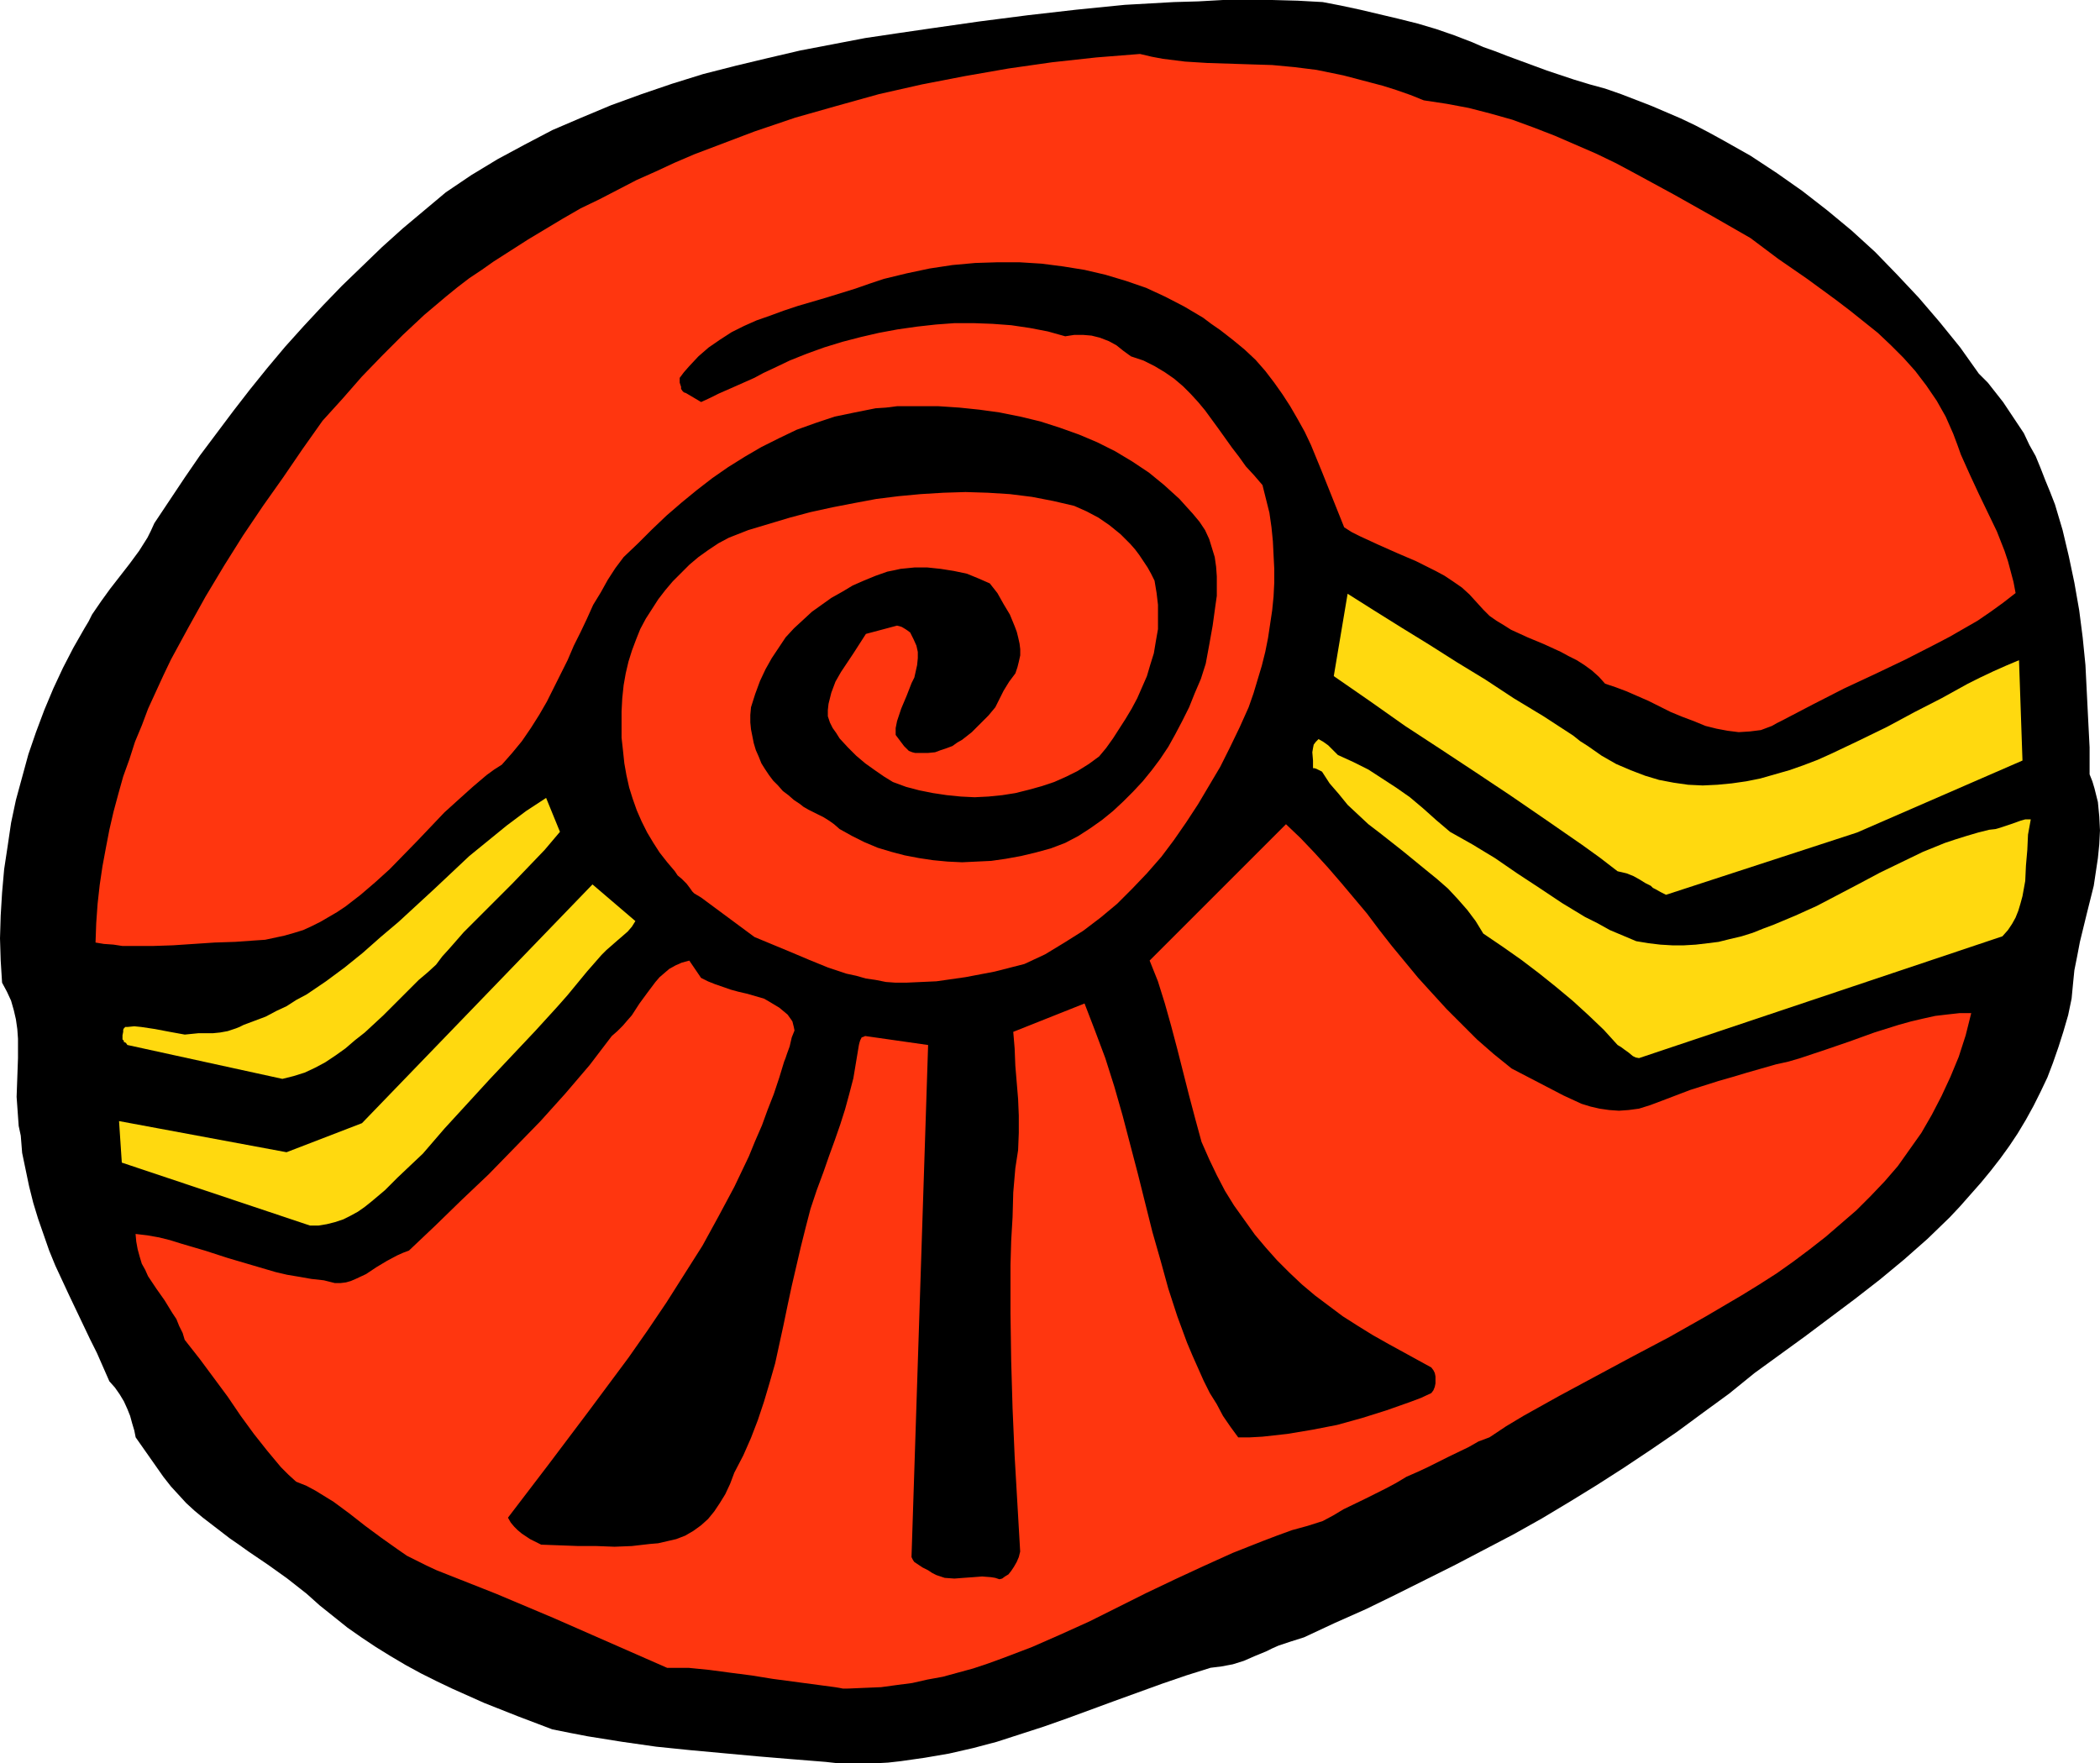
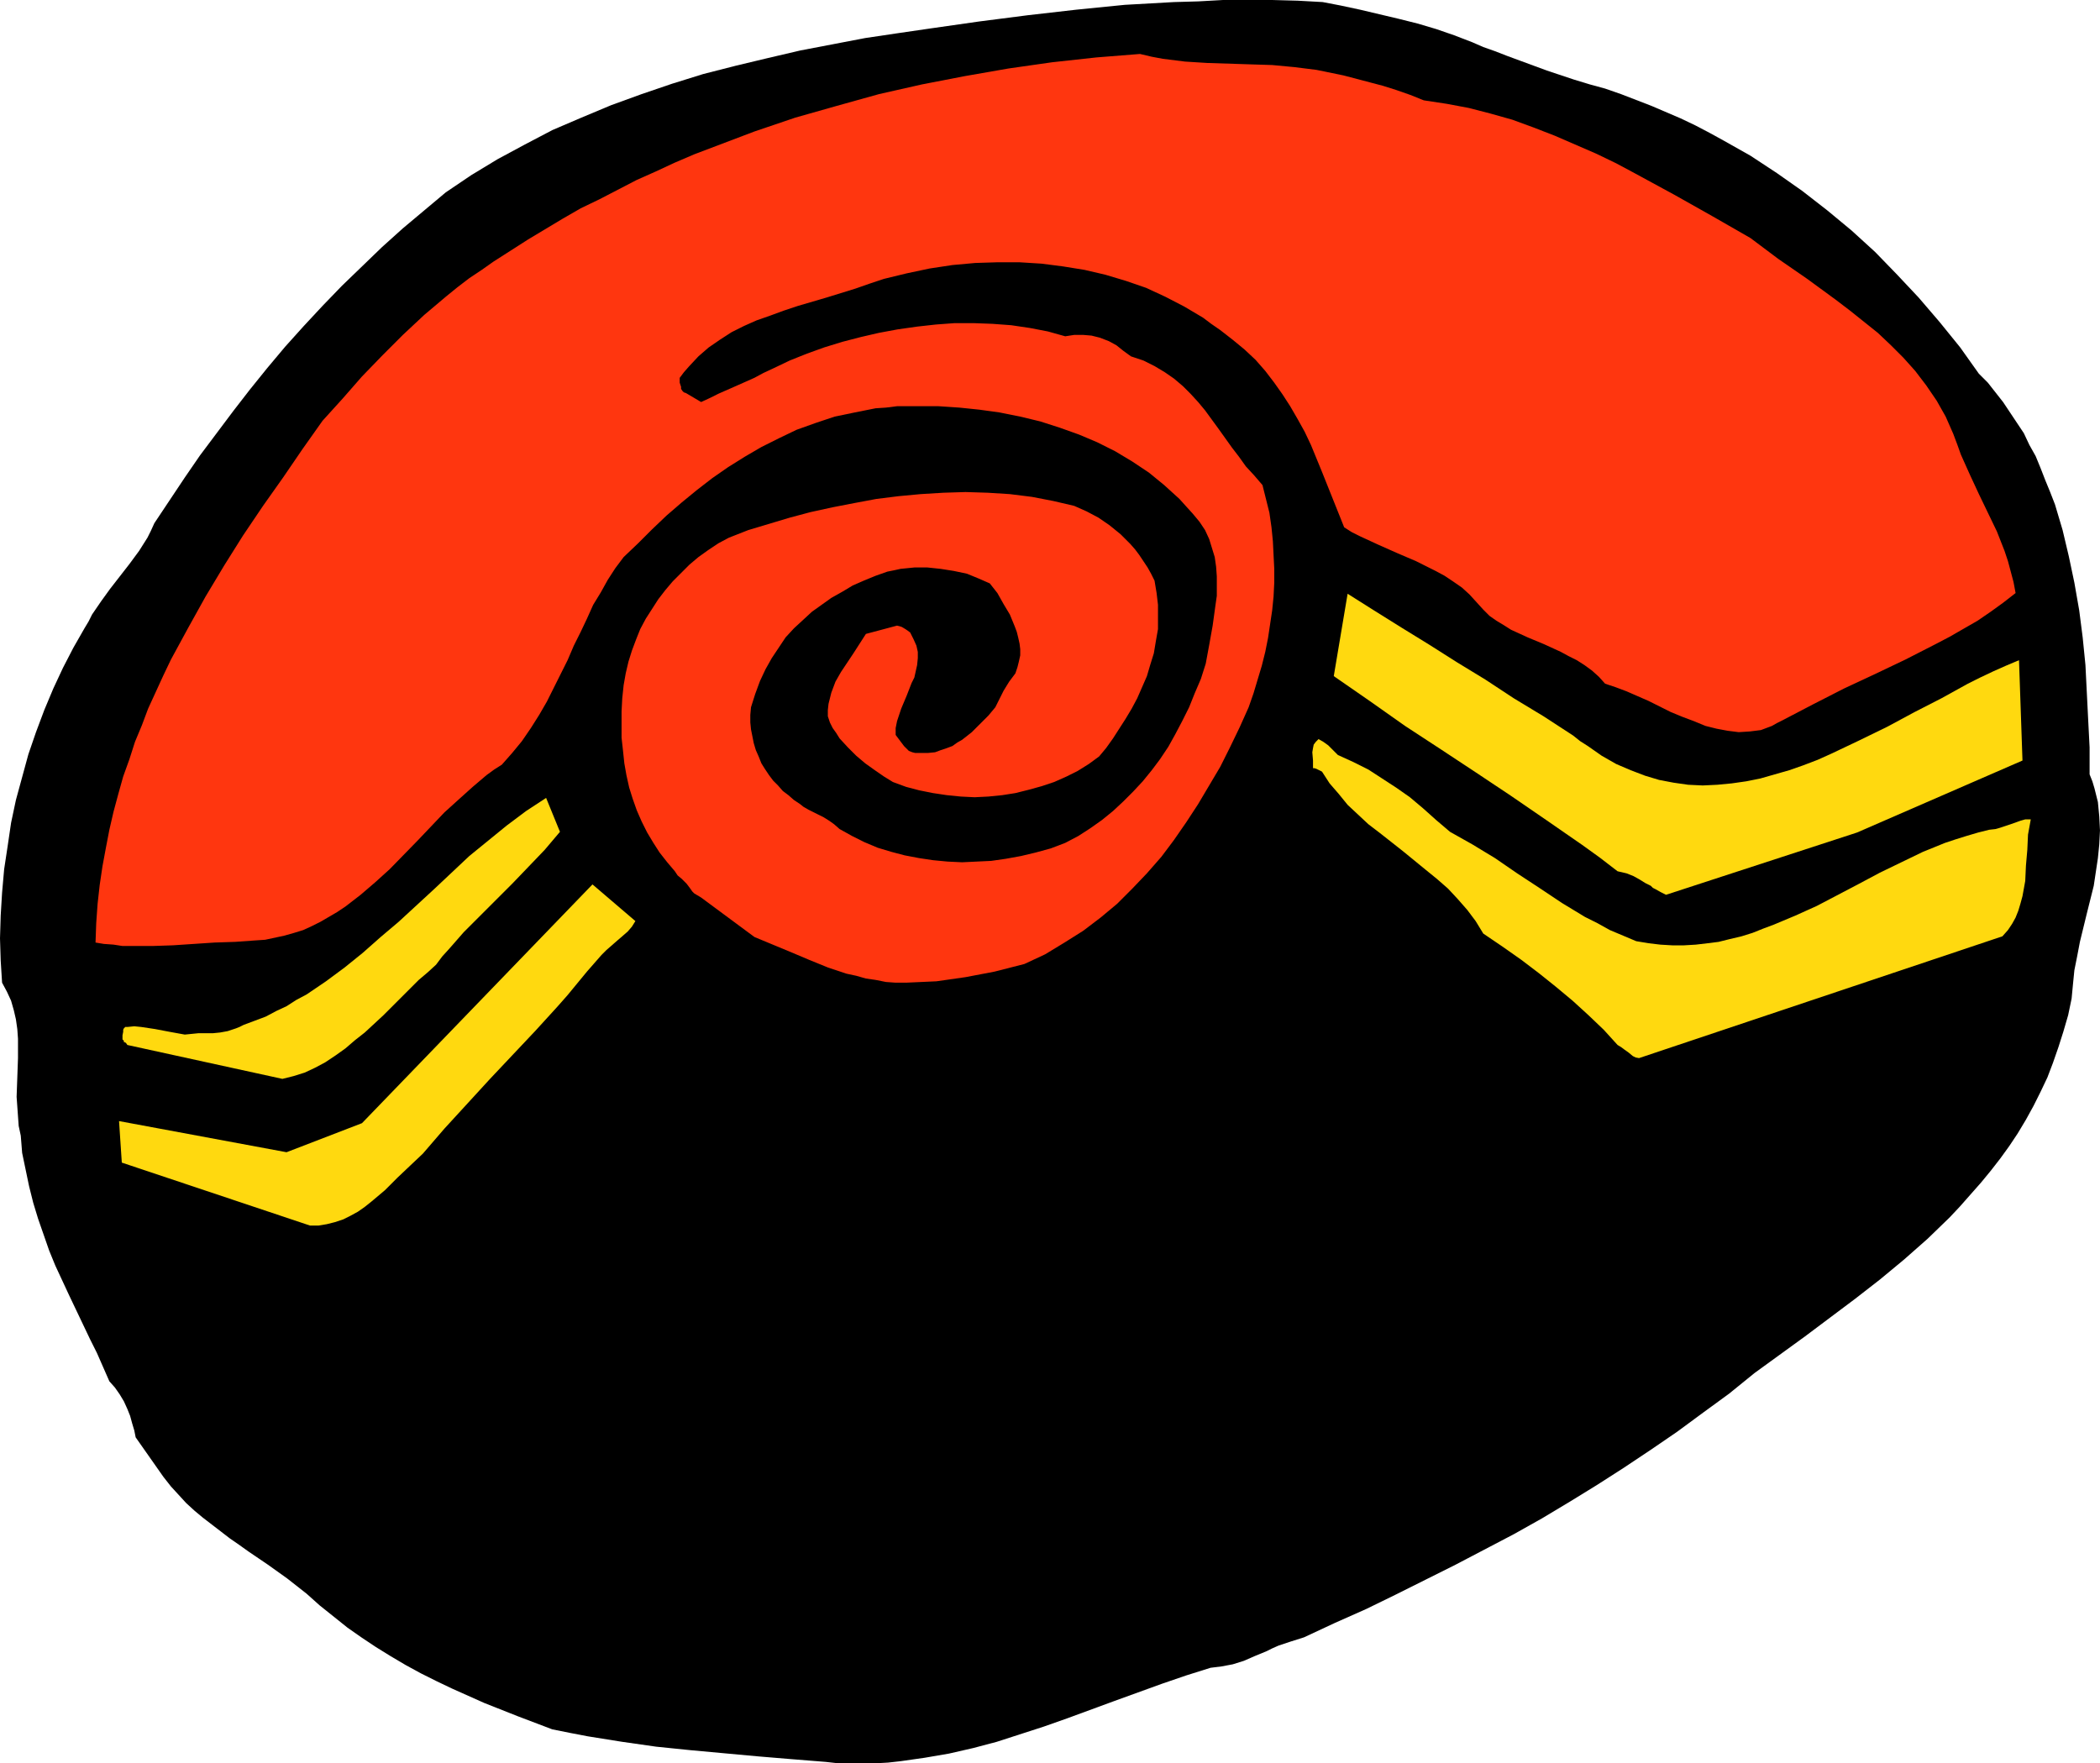
<svg xmlns="http://www.w3.org/2000/svg" xmlns:ns1="http://sodipodi.sourceforge.net/DTD/sodipodi-0.dtd" xmlns:ns2="http://www.inkscape.org/namespaces/inkscape" version="1.0" width="129.724mm" height="108.934mm" id="svg7" ns1:docname="Design 18.wmf">
  <ns1:namedview id="namedview7" pagecolor="#ffffff" bordercolor="#000000" borderopacity="0.25" ns2:showpageshadow="2" ns2:pageopacity="0.0" ns2:pagecheckerboard="0" ns2:deskcolor="#d1d1d1" ns2:document-units="mm" />
  <defs id="defs1">
    <pattern id="WMFhbasepattern" patternUnits="userSpaceOnUse" width="6" height="6" x="0" y="0" />
  </defs>
  <path style="fill:#000000;fill-opacity:1;fill-rule:evenodd;stroke:none" d="m 192.789,411.396 2.909,0.323 h 3.07 2.747 2.909 l 2.909,-0.162 2.909,-0.323 5.656,-0.808 5.656,-0.97 5.656,-1.293 5.494,-1.454 5.494,-1.777 5.494,-1.777 5.494,-1.939 10.989,-4.04 11.15,-4.04 5.656,-1.939 5.656,-1.777 1.293,-0.162 1.293,-0.162 2.586,-0.485 2.586,-0.808 2.586,-1.131 2.747,-1.131 1.293,-0.646 1.454,-0.646 2.909,-0.97 3.07,-0.97 7.272,-3.393 7.272,-3.232 6.949,-3.393 7.11,-3.555 6.787,-3.393 6.787,-3.555 6.787,-3.555 6.626,-3.716 6.464,-3.878 6.302,-3.878 6.302,-4.04 6.302,-4.201 6.141,-4.201 6.141,-4.524 5.979,-4.363 5.979,-4.848 11.797,-8.564 11.635,-8.726 5.818,-4.524 5.656,-4.686 5.494,-4.848 5.171,-5.009 2.424,-2.585 2.424,-2.747 2.424,-2.747 2.262,-2.747 2.262,-2.909 2.101,-2.909 1.939,-2.909 1.939,-3.232 1.778,-3.232 1.616,-3.232 1.616,-3.393 1.293,-3.393 1.293,-3.716 1.131,-3.555 1.131,-3.878 0.808,-3.878 0.323,-3.393 0.323,-3.232 0.646,-3.232 0.646,-3.393 1.616,-6.625 1.616,-6.463 0.485,-3.232 0.485,-3.232 0.323,-3.232 0.162,-3.232 -0.162,-3.232 -0.323,-3.393 -0.808,-3.232 -0.485,-1.616 -0.646,-1.616 v -6.302 l -0.323,-6.302 -0.323,-6.463 -0.323,-6.463 -0.646,-6.463 -0.808,-6.302 -1.131,-6.463 -1.293,-6.14 -1.454,-6.14 -1.778,-5.979 -1.131,-2.909 -1.131,-2.747 -1.131,-2.909 -1.131,-2.747 -1.454,-2.585 -1.293,-2.747 -1.616,-2.424 -1.616,-2.424 -1.616,-2.424 -1.778,-2.262 -1.778,-2.262 -2.101,-2.101 -4.363,-6.14 -4.848,-5.979 -4.848,-5.655 -5.01,-5.332 -5.171,-5.332 -5.494,-5.009 -5.656,-4.686 -5.818,-4.524 -5.979,-4.201 -6.141,-4.04 -6.302,-3.555 -3.232,-1.777 -3.394,-1.777 -3.394,-1.616 -3.394,-1.454 -3.394,-1.454 -7.11,-2.747 -3.717,-1.293 -3.555,-0.97 -3.717,-1.131 -6.302,-2.101 -6.141,-2.262 -3.07,-1.131 -2.909,-1.131 -2.747,-0.97 -2.586,-1.131 -4.202,-1.616 -4.202,-1.454 -4.363,-1.293 -4.525,-1.131 -8.888,-2.101 -4.525,-0.97 -4.202,-0.808 L 303,0.162 297.02,0 h -5.656 -5.818 l -5.818,0.323 -5.656,0.162 -11.474,0.646 -11.312,1.131 -11.312,1.293 -11.312,1.454 -11.312,1.616 -7.757,1.131 -7.595,1.131 -7.595,1.454 -7.595,1.454 -7.595,1.777 -7.434,1.777 -7.595,1.939 -7.272,2.262 -7.11,2.424 -7.11,2.585 -6.949,2.909 -6.787,2.909 -6.464,3.393 -6.302,3.393 -6.141,3.716 -5.979,4.04 -5.01,4.201 -5.01,4.201 -4.848,4.363 -4.686,4.524 -4.686,4.524 -4.525,4.686 -4.363,4.686 -4.363,4.848 -4.202,5.009 -4.04,5.009 -3.878,5.009 -3.878,5.171 -3.878,5.171 -3.555,5.171 -3.555,5.332 -3.555,5.332 -0.808,1.777 -0.808,1.616 -1.939,3.07 -2.262,3.07 -2.262,2.909 -2.262,2.909 -2.101,2.909 -2.101,3.07 -0.808,1.616 -0.97,1.616 -2.586,4.524 -2.424,4.686 -2.262,4.848 -2.101,5.009 -1.939,5.171 -1.778,5.171 -1.454,5.332 -1.454,5.332 -1.131,5.332 -0.808,5.494 -0.808,5.332 -0.485,5.494 -0.323,5.332 L 0,219.11 l 0.162,5.171 0.323,5.171 1.131,2.101 0.97,2.101 0.646,2.262 0.485,2.101 0.323,2.262 0.162,2.262 v 4.524 l -0.162,4.524 -0.162,4.524 0.162,2.262 0.162,2.262 0.162,2.262 0.485,2.262 0.323,4.04 0.808,3.878 0.808,3.878 0.97,3.878 1.131,3.716 1.293,3.716 1.293,3.716 1.454,3.555 3.232,6.948 3.232,6.787 1.616,3.393 1.616,3.232 2.909,6.625 1.293,1.454 1.131,1.616 0.97,1.616 0.808,1.777 0.646,1.616 0.485,1.777 0.485,1.616 0.323,1.616 6.464,9.21 1.778,2.262 1.778,1.939 1.778,1.939 1.939,1.777 1.939,1.616 2.101,1.616 4.202,3.232 2.101,1.454 2.262,1.616 4.525,3.07 4.525,3.232 2.262,1.777 2.262,1.777 3.07,2.747 3.232,2.585 3.232,2.585 3.232,2.262 3.394,2.262 3.394,2.101 3.555,2.101 3.555,1.939 3.555,1.777 3.717,1.777 7.595,3.393 7.757,3.07 8.08,3.07 4.04,0.808 4.202,0.808 8.08,1.293 7.918,1.131 7.918,0.808 15.837,1.454 7.757,0.646 z" id="path1" />
-   <path style="fill:#ff360f;fill-opacity:1;fill-rule:evenodd;stroke:none" d="m 198.121,394.268 3.717,-0.162 3.878,-0.162 3.555,-0.485 3.717,-0.485 3.555,-0.808 3.555,-0.646 3.555,-0.97 3.555,-0.97 3.394,-1.131 3.555,-1.293 6.787,-2.585 6.626,-2.909 6.787,-3.07 13.251,-6.625 6.787,-3.232 6.626,-3.07 6.787,-3.07 6.949,-2.747 3.394,-1.293 3.555,-1.293 3.555,-0.97 3.555,-1.131 2.424,-1.293 2.424,-1.454 5.01,-2.424 4.848,-2.424 2.424,-1.293 2.424,-1.454 2.586,-1.131 2.424,-1.131 4.848,-2.424 4.686,-2.262 2.262,-1.293 2.586,-0.97 3.878,-2.585 4.04,-2.424 8.403,-4.686 8.403,-4.524 8.726,-4.686 8.565,-4.524 8.565,-4.848 8.242,-4.848 4.202,-2.585 4.04,-2.585 3.878,-2.747 3.878,-2.909 3.717,-2.909 3.555,-3.07 3.555,-3.07 3.394,-3.393 3.232,-3.393 3.07,-3.555 2.747,-3.878 2.747,-3.878 2.424,-4.201 2.262,-4.363 2.101,-4.524 1.939,-4.686 1.616,-5.009 1.293,-5.171 h -2.747 l -2.909,0.323 -2.747,0.323 -2.909,0.646 -2.747,0.646 -2.909,0.808 -5.656,1.777 -5.818,2.101 -5.656,1.939 -5.818,1.939 -2.747,0.808 -2.909,0.646 -6.787,1.939 -3.232,0.97 -3.394,0.97 -6.626,2.101 -3.394,1.293 -3.394,1.293 -1.293,0.485 -1.293,0.485 -2.586,0.808 -2.424,0.323 -2.262,0.162 -2.262,-0.162 -2.262,-0.323 -2.101,-0.485 -2.101,-0.646 -2.101,-0.97 -2.101,-0.97 -4.04,-2.101 -4.04,-2.101 -4.04,-2.101 -4.202,-3.393 -3.878,-3.393 -3.555,-3.555 -3.555,-3.555 -3.394,-3.716 -3.232,-3.555 -6.141,-7.433 -2.909,-3.716 -2.909,-3.878 -5.979,-7.11 -3.07,-3.555 -3.232,-3.555 -3.232,-3.393 -3.394,-3.232 -31.835,31.832 1.939,4.848 1.616,5.171 1.454,5.171 1.454,5.494 2.747,10.826 1.454,5.494 1.454,5.332 1.778,4.04 1.778,3.716 1.939,3.716 2.101,3.393 2.424,3.393 2.424,3.393 2.586,3.07 2.586,2.909 2.909,2.909 2.909,2.747 3.07,2.585 3.232,2.424 3.232,2.424 3.555,2.262 3.394,2.101 3.717,2.101 10.019,5.494 0.485,0.646 0.323,0.646 0.162,0.808 v 0.808 0.808 l -0.162,0.808 -0.323,0.808 -0.485,0.646 -2.424,1.131 -2.586,0.97 -5.494,1.939 -5.656,1.777 -5.818,1.616 -5.818,1.131 -5.818,0.97 -2.909,0.323 -2.909,0.323 -2.909,0.162 h -2.747 l -1.778,-2.424 -1.778,-2.585 -1.454,-2.747 -1.616,-2.585 -1.454,-2.909 -2.586,-5.817 -1.293,-3.07 -2.262,-6.14 -2.101,-6.463 -1.778,-6.463 -1.939,-6.787 -3.394,-13.573 -3.555,-13.573 -1.939,-6.787 -2.101,-6.625 -2.424,-6.463 -2.424,-6.302 -16.645,6.625 0.323,3.878 0.162,4.04 0.323,3.878 0.323,3.878 0.162,3.878 v 4.04 l -0.162,4.04 -0.323,2.101 -0.323,2.101 -0.485,5.655 -0.162,5.817 -0.323,5.494 -0.162,5.655 v 11.311 l 0.162,10.988 0.323,11.149 0.485,11.149 0.646,11.149 0.646,11.149 -0.323,1.293 -0.485,1.131 -0.646,1.131 -0.646,0.97 -0.646,0.808 -0.808,0.485 -0.646,0.485 -0.646,0.162 -0.97,-0.323 -0.97,-0.162 -2.101,-0.162 -2.101,0.162 -2.262,0.162 -2.101,0.162 -2.262,-0.162 -0.97,-0.323 -0.97,-0.323 -0.97,-0.485 -0.97,-0.646 -0.646,-0.323 -0.646,-0.323 -0.97,-0.646 -0.97,-0.646 -0.323,-0.485 -0.323,-0.646 3.878,-119.573 -14.706,-2.101 -0.323,0.162 -0.485,0.162 -0.162,0.323 -0.162,0.323 -0.162,0.485 -0.162,0.646 -0.646,3.878 -0.646,3.878 -0.97,3.716 -0.97,3.555 -1.131,3.555 -1.293,3.716 -1.293,3.555 -1.293,3.716 -1.616,4.363 -1.454,4.363 -1.131,4.363 -1.131,4.524 -2.101,9.049 -0.97,4.524 -0.97,4.686 -1.939,8.887 -1.293,4.524 -1.293,4.363 -1.454,4.363 -1.616,4.201 -1.778,4.04 -2.101,4.04 -0.97,2.585 -1.131,2.424 -1.293,2.101 -1.293,1.939 -1.454,1.777 -1.616,1.454 -1.778,1.293 -1.939,1.131 -2.101,0.808 -2.101,0.485 -2.101,0.485 -1.939,0.162 -4.202,0.485 -4.04,0.162 -4.202,-0.162 h -4.202 l -4.363,-0.162 -4.363,-0.162 -1.293,-0.646 -1.293,-0.646 -0.97,-0.646 -0.97,-0.646 -0.97,-0.808 -0.808,-0.808 -0.808,-0.97 -0.646,-1.131 9.373,-12.28 9.373,-12.442 4.686,-6.302 4.686,-6.302 4.525,-6.463 4.363,-6.463 4.202,-6.625 4.202,-6.625 3.717,-6.787 3.717,-6.948 3.394,-7.11 1.454,-3.555 1.616,-3.716 1.293,-3.555 1.454,-3.716 1.293,-3.878 1.131,-3.716 0.323,-0.808 0.323,-0.97 0.646,-1.777 0.485,-2.101 0.646,-1.616 -0.162,-0.808 -0.162,-0.646 -0.162,-0.646 -0.323,-0.485 -0.808,-1.131 -0.97,-0.808 -0.97,-0.808 -2.424,-1.454 -1.131,-0.646 -3.878,-1.131 -2.101,-0.485 -1.778,-0.485 -3.717,-1.293 -1.616,-0.646 -1.616,-0.808 -2.747,-4.04 -1.778,0.485 -1.454,0.646 -1.454,0.808 -1.131,0.97 -1.131,0.97 -0.97,1.131 -1.939,2.585 -1.778,2.424 -1.778,2.747 -1.131,1.293 -0.97,1.131 -1.293,1.293 -1.293,1.131 -2.586,3.393 -2.586,3.393 -5.656,6.625 -5.818,6.463 -5.979,6.14 -6.141,6.302 -6.302,5.979 -6.141,5.979 -6.141,5.817 -1.293,0.485 -1.454,0.646 -2.424,1.293 -2.424,1.454 -2.424,1.616 -2.424,1.131 -1.131,0.485 -1.131,0.323 -1.293,0.162 h -1.293 l -1.293,-0.323 -1.293,-0.323 -2.909,-0.323 -2.747,-0.485 -2.909,-0.485 -2.747,-0.646 -5.494,-1.616 -5.494,-1.616 -5.494,-1.777 -5.494,-1.616 -2.586,-0.808 -2.586,-0.646 -2.747,-0.485 -2.747,-0.323 0.162,1.777 0.323,1.777 0.485,1.777 0.485,1.616 0.808,1.454 0.646,1.454 1.939,2.909 1.939,2.747 1.778,2.909 0.97,1.454 0.646,1.616 0.808,1.616 0.485,1.616 3.555,4.524 3.232,4.363 3.232,4.363 3.07,4.524 3.07,4.201 3.07,3.878 3.232,3.878 1.778,1.777 1.778,1.616 2.424,0.97 2.101,1.131 2.101,1.293 2.101,1.293 3.717,2.747 3.717,2.909 3.717,2.747 3.878,2.747 2.101,1.454 2.262,1.131 2.262,1.131 2.424,1.131 6.949,2.747 6.949,2.747 13.413,5.655 13.251,5.817 13.251,5.817 h 5.01 l 4.848,0.485 4.848,0.646 5.01,0.646 5.01,0.808 4.848,0.646 4.848,0.646 4.848,0.646 0.97,0.162 0.808,0.162 z" id="path2" />
  <path style="fill:#ffd90f;fill-opacity:1;fill-rule:evenodd;stroke:none" d="m 72.397,286.168 h 1.939 l 1.939,-0.323 1.939,-0.485 1.939,-0.646 1.616,-0.808 1.778,-0.97 1.616,-1.131 1.616,-1.293 3.07,-2.585 2.909,-2.909 3.07,-2.909 2.909,-2.747 5.01,-5.817 5.333,-5.817 5.333,-5.817 5.333,-5.655 5.333,-5.655 5.01,-5.494 2.424,-2.747 2.262,-2.747 2.262,-2.747 2.262,-2.585 1.131,-1.293 1.131,-1.131 2.586,-2.262 1.131,-0.97 1.293,-1.131 0.97,-1.131 0.808,-1.293 -10.019,-8.564 -53.813,55.747 -17.614,6.787 -39.107,-7.271 0.646,9.695 z" id="path3" />
  <path style="fill:#ffd90f;fill-opacity:1;fill-rule:evenodd;stroke:none" d="m 65.933,251.912 2.586,-0.646 2.586,-0.808 2.424,-1.131 2.424,-1.293 2.424,-1.616 2.262,-1.616 2.262,-1.939 2.262,-1.777 4.363,-4.04 4.202,-4.201 4.04,-4.04 2.101,-1.777 1.939,-1.777 1.454,-1.939 1.616,-1.777 3.394,-3.878 3.717,-3.716 3.878,-3.878 3.717,-3.716 3.878,-4.04 3.717,-3.878 3.555,-4.201 -3.232,-7.918 -4.686,3.07 -4.525,3.393 -4.363,3.555 -4.363,3.555 -8.242,7.756 -8.242,7.595 -4.202,3.555 -4.202,3.716 -4.202,3.393 -4.363,3.232 -4.525,3.07 -2.424,1.293 -2.262,1.454 -2.424,1.131 -2.424,1.293 -2.586,0.97 -2.586,0.97 -0.97,0.485 -0.808,0.323 -1.939,0.646 -1.778,0.323 -1.616,0.162 h -3.394 l -1.616,0.162 -1.616,0.162 -3.555,-0.646 -3.394,-0.646 -3.232,-0.485 -1.616,-0.162 -1.616,0.162 h -0.485 l -0.323,0.323 -0.162,0.323 v 0.485 l -0.162,0.808 v 0.97 l 0.323,0.323 v 0.323 h 0.162 v 0 l 0.323,0.162 0.323,0.485 z" id="path4" />
  <path style="fill:#ffd90f;fill-opacity:1;fill-rule:evenodd;stroke:none" d="m 382.668,247.064 84.84,-28.439 1.293,-1.454 0.97,-1.454 0.808,-1.454 0.646,-1.616 0.485,-1.616 0.485,-1.777 0.646,-3.555 0.162,-3.555 0.323,-3.716 0.162,-3.555 0.646,-3.555 h -1.293 l -1.131,0.323 -2.262,0.808 -2.424,0.808 -1.131,0.323 -1.454,0.162 -2.586,0.646 -2.747,0.808 -2.586,0.808 -2.424,0.808 -5.171,2.101 -5.01,2.424 -5.01,2.424 -4.848,2.585 -9.858,5.171 -5.01,2.262 -5.01,2.101 -2.586,0.97 -2.424,0.97 -2.586,0.808 -2.747,0.646 -2.586,0.646 -2.586,0.323 -2.747,0.323 -2.747,0.162 h -2.747 l -2.747,-0.162 -2.747,-0.323 -2.909,-0.485 -3.07,-1.293 -3.07,-1.293 -2.909,-1.616 -2.909,-1.454 -5.333,-3.232 -5.333,-3.555 -5.171,-3.393 -5.171,-3.555 -5.333,-3.232 -2.586,-1.454 -2.586,-1.454 -3.232,-2.747 -3.07,-2.747 -3.07,-2.585 -3.232,-2.262 -3.232,-2.101 -3.232,-2.101 -3.555,-1.777 -3.555,-1.616 -1.131,-1.131 -1.131,-1.131 -1.131,-0.808 -1.131,-0.646 -0.646,0.646 -0.485,0.646 -0.162,0.808 -0.162,0.97 0.162,1.939 v 1.777 h 0.323 l 0.485,0.162 0.646,0.323 0.646,0.323 1.778,2.747 2.101,2.424 2.101,2.585 2.424,2.262 2.424,2.262 2.747,2.101 5.333,4.201 5.333,4.363 2.586,2.101 2.586,2.262 2.262,2.424 2.262,2.585 1.939,2.585 1.778,2.909 4.525,3.07 4.363,3.07 4.04,3.07 4.04,3.232 3.878,3.232 3.717,3.393 3.555,3.393 3.232,3.555 0.808,0.485 0.646,0.485 1.131,0.808 0.97,0.808 0.646,0.323 z" id="path5" />
  <path style="fill:#ff360f;fill-opacity:1;fill-rule:evenodd;stroke:none" d="m 211.534,229.451 3.555,-0.162 3.555,-0.162 3.394,-0.485 3.394,-0.485 6.787,-1.293 6.949,-1.777 2.424,-1.131 2.424,-1.131 4.525,-2.747 4.363,-2.747 4.04,-3.07 3.878,-3.232 3.555,-3.555 3.394,-3.555 3.394,-3.878 2.909,-3.878 2.909,-4.201 2.747,-4.201 2.586,-4.363 2.586,-4.363 2.262,-4.524 2.262,-4.686 2.101,-4.686 1.131,-3.232 0.97,-3.232 0.97,-3.232 0.808,-3.232 0.646,-3.232 0.485,-3.232 0.485,-3.232 0.323,-3.232 0.162,-3.232 v -3.232 l -0.162,-3.232 -0.162,-3.232 -0.323,-3.232 -0.485,-3.393 -0.808,-3.232 -0.808,-3.232 -1.939,-2.262 -1.939,-2.101 -1.616,-2.262 -1.616,-2.101 -3.232,-4.524 -3.07,-4.201 -1.616,-1.939 -1.778,-1.939 -1.778,-1.777 -2.101,-1.777 -2.101,-1.454 -2.424,-1.454 -2.586,-1.293 -1.454,-0.485 -1.454,-0.485 -1.778,-1.293 -1.616,-1.293 -1.778,-0.97 -2.101,-0.808 -1.939,-0.485 -1.939,-0.162 h -2.101 l -2.101,0.323 -4.04,-1.131 -4.202,-0.808 -4.363,-0.646 -4.363,-0.323 -4.363,-0.162 h -4.525 l -4.363,0.323 -4.363,0.485 -4.525,0.646 -4.363,0.808 -4.202,0.97 -4.363,1.131 -4.202,1.293 -4.04,1.454 -4.04,1.616 -3.717,1.777 -2.424,1.131 -2.101,1.131 -4.363,1.939 -4.04,1.777 -1.939,0.97 -2.101,0.97 -3.555,-2.101 -0.485,-0.162 -0.323,-0.323 -0.323,-0.485 V 90.326 l -0.323,-0.97 V 88.226 l 0.97,-1.293 1.131,-1.293 2.262,-2.424 2.424,-2.101 2.586,-1.777 2.747,-1.777 2.909,-1.454 2.909,-1.293 3.232,-1.131 3.07,-1.131 3.394,-1.131 6.626,-1.939 6.787,-2.101 3.232,-1.131 3.394,-1.131 5.333,-1.293 5.333,-1.131 5.333,-0.808 5.333,-0.485 5.171,-0.162 h 5.171 l 5.171,0.323 5.01,0.646 5.01,0.808 4.848,1.131 4.848,1.454 4.686,1.616 4.525,2.101 4.363,2.262 4.363,2.585 1.939,1.454 2.101,1.454 2.909,2.262 2.747,2.262 2.586,2.424 2.262,2.585 2.101,2.747 1.939,2.747 1.778,2.747 1.778,3.07 1.616,2.909 1.454,3.07 2.586,6.302 2.586,6.463 2.586,6.463 1.778,1.131 1.939,0.97 4.202,1.939 4.363,1.939 4.525,1.939 4.525,2.262 2.101,1.131 1.939,1.293 2.101,1.454 1.778,1.616 1.616,1.777 1.616,1.777 1.454,1.454 1.616,1.131 1.616,0.97 1.778,1.131 3.878,1.777 3.878,1.616 3.878,1.777 1.778,0.97 1.939,0.97 1.778,1.131 1.778,1.293 1.616,1.454 1.454,1.616 2.424,0.808 2.586,0.97 5.171,2.262 2.586,1.293 2.586,1.293 2.747,1.131 2.586,0.97 2.747,1.131 2.586,0.646 2.586,0.485 2.586,0.323 2.586,-0.162 1.293,-0.162 1.293,-0.162 1.293,-0.485 1.293,-0.485 1.131,-0.646 1.293,-0.646 7.11,-3.716 7.272,-3.716 7.272,-3.393 7.11,-3.393 6.949,-3.555 3.394,-1.777 6.464,-3.716 3.07,-2.101 2.909,-2.101 2.909,-2.262 -0.485,-2.585 -0.646,-2.424 -0.646,-2.424 -0.808,-2.424 -1.778,-4.524 -2.101,-4.363 -2.101,-4.363 -2.101,-4.524 -2.101,-4.686 -0.808,-2.262 -0.97,-2.585 -1.778,-4.04 -2.101,-3.716 -2.424,-3.555 -2.586,-3.393 -2.747,-3.07 -2.909,-2.909 -3.07,-2.909 -3.232,-2.585 -3.232,-2.585 -3.394,-2.585 -6.626,-4.848 -6.787,-4.686 -3.232,-2.424 -3.232,-2.424 -8.726,-5.009 -8.888,-5.009 -9.211,-5.009 -4.525,-2.424 -4.686,-2.262 -4.848,-2.101 -4.848,-2.101 -5.01,-1.939 -4.848,-1.777 -5.171,-1.454 -5.01,-1.293 -5.171,-0.97 -5.333,-0.808 -3.232,-1.293 -3.232,-1.131 -3.07,-0.97 -3.07,-0.808 -6.141,-1.616 -6.302,-1.293 -2.586,-0.323 -2.586,-0.323 -5.171,-0.485 -5.171,-0.162 -10.019,-0.323 -5.171,-0.323 -2.586,-0.323 -2.586,-0.323 -2.586,-0.485 -2.747,-0.646 -10.181,0.808 -10.342,1.131 -10.181,1.454 -10.181,1.777 -10.019,1.939 -10.019,2.262 -9.858,2.747 -9.696,2.747 -9.534,3.232 -4.686,1.777 -4.686,1.777 -4.686,1.777 -4.525,1.939 -4.525,2.101 -4.363,1.939 -4.363,2.262 -4.363,2.262 -4.363,2.101 -4.202,2.424 -4.04,2.424 -4.04,2.424 -4.04,2.585 -4.04,2.585 -2.747,1.939 -2.909,1.939 -2.747,2.101 -2.586,2.101 -5.171,4.363 -5.01,4.686 -4.686,4.686 -4.848,5.009 -4.525,5.171 -4.686,5.171 -4.686,6.625 -4.525,6.625 -4.686,6.625 -4.686,6.948 -4.363,6.948 -4.363,7.271 -4.04,7.271 -4.04,7.433 -1.778,3.716 -1.778,3.878 -1.778,3.878 -1.454,3.878 -1.616,3.878 -1.293,4.04 -1.454,4.04 -1.131,4.04 -1.131,4.201 -0.97,4.201 -0.808,4.201 -0.808,4.363 -0.646,4.363 -0.485,4.363 -0.323,4.524 -0.162,4.524 1.939,0.323 2.262,0.162 2.101,0.323 h 2.262 4.686 l 4.848,-0.162 9.696,-0.646 4.848,-0.162 4.525,-0.323 2.424,-0.162 2.262,-0.485 2.262,-0.485 2.262,-0.646 2.101,-0.646 2.101,-0.97 1.939,-0.97 1.939,-1.131 1.939,-1.131 1.939,-1.293 3.555,-2.747 3.394,-2.909 3.394,-3.07 6.464,-6.625 6.302,-6.625 3.394,-3.07 3.232,-2.909 3.232,-2.747 1.778,-1.293 1.778,-1.131 2.424,-2.747 2.262,-2.747 2.101,-3.07 1.939,-3.07 1.778,-3.07 1.616,-3.232 3.232,-6.463 1.454,-3.393 1.616,-3.232 1.454,-3.07 1.454,-3.232 1.778,-2.909 1.616,-2.909 1.778,-2.747 1.939,-2.585 3.394,-3.232 3.232,-3.232 3.394,-3.232 3.555,-3.07 3.555,-2.909 3.555,-2.747 3.717,-2.585 3.878,-2.424 3.878,-2.262 4.202,-2.101 4.04,-1.939 4.525,-1.616 4.363,-1.454 4.686,-0.97 2.424,-0.485 2.424,-0.485 2.424,-0.162 2.586,-0.323 h 4.848 4.848 l 4.848,0.323 4.686,0.485 4.686,0.646 4.848,0.97 4.686,1.131 4.525,1.454 4.525,1.616 4.202,1.777 4.202,2.101 4.04,2.424 3.878,2.585 3.555,2.909 1.778,1.616 1.778,1.616 1.454,1.616 1.616,1.777 1.616,1.939 1.293,1.939 0.97,2.101 0.646,2.101 0.646,2.101 0.323,2.262 0.162,2.262 v 2.101 2.424 l -0.323,2.262 -0.646,4.686 -0.808,4.524 -0.808,4.363 -1.131,3.555 -1.454,3.393 -1.293,3.232 -1.616,3.232 -1.616,3.07 -1.616,2.909 -1.939,2.909 -1.939,2.585 -2.101,2.585 -2.262,2.424 -2.262,2.262 -2.424,2.262 -2.586,2.101 -2.747,1.939 -2.747,1.777 -3.07,1.616 -3.394,1.293 -3.555,0.97 -3.394,0.808 -3.555,0.646 -3.394,0.485 -3.394,0.162 -3.394,0.162 -3.394,-0.162 -3.394,-0.323 -3.232,-0.485 -3.394,-0.646 -3.07,-0.808 -3.232,-0.97 -3.07,-1.293 -2.909,-1.454 -2.909,-1.616 -1.293,-1.131 -1.131,-0.808 -1.293,-0.808 -1.293,-0.646 -2.262,-1.131 -1.131,-0.646 -0.808,-0.646 -1.454,-0.97 -1.293,-1.131 -1.293,-0.97 -1.131,-1.293 -1.131,-1.131 -0.97,-1.293 -0.97,-1.454 -0.808,-1.293 -0.646,-1.616 -0.646,-1.454 -0.485,-1.616 -0.323,-1.616 -0.323,-1.616 -0.162,-1.616 v -1.777 l 0.162,-1.777 0.97,-3.07 1.131,-3.07 1.293,-2.747 1.454,-2.585 1.616,-2.424 1.616,-2.424 1.939,-2.101 2.101,-1.939 2.101,-1.939 2.262,-1.616 2.262,-1.616 2.586,-1.454 2.424,-1.454 2.586,-1.131 2.747,-1.131 2.747,-0.97 1.616,-0.323 1.454,-0.323 3.232,-0.323 h 3.07 l 3.07,0.323 3.07,0.485 3.07,0.646 2.747,1.131 2.586,1.131 1.778,2.262 1.454,2.585 1.454,2.424 1.131,2.747 0.485,1.293 0.323,1.293 0.323,1.454 0.162,1.293 v 1.454 l -0.323,1.454 -0.323,1.293 -0.485,1.454 -1.454,1.939 -1.293,2.101 -0.97,1.939 -0.97,1.939 -1.616,1.939 -1.939,1.939 -1.939,1.939 -2.262,1.777 -1.131,0.646 -1.131,0.808 -1.293,0.485 -1.454,0.485 -1.293,0.485 -1.616,0.162 h -1.454 -1.616 l -0.646,-0.162 -0.808,-0.323 -0.485,-0.485 -0.646,-0.646 -0.97,-1.293 -0.97,-1.293 v -1.616 l 0.323,-1.616 0.485,-1.454 0.485,-1.454 1.293,-3.07 1.131,-2.909 0.646,-1.293 0.323,-1.454 0.323,-1.454 0.162,-1.616 v -1.454 l -0.323,-1.454 -0.646,-1.454 -0.808,-1.616 -0.646,-0.485 -0.485,-0.323 -0.808,-0.485 -0.485,-0.162 -0.646,-0.162 -7.272,1.939 -1.454,2.262 -1.454,2.262 -2.909,4.363 -1.293,2.262 -0.97,2.585 -0.323,1.293 -0.323,1.293 -0.162,1.454 v 1.454 l 0.485,1.454 0.646,1.293 0.808,1.131 0.808,1.293 1.939,2.101 1.939,1.939 2.101,1.777 2.262,1.616 2.101,1.454 2.101,1.293 3.07,1.131 3.07,0.808 3.232,0.646 3.232,0.485 3.232,0.323 3.232,0.162 3.232,-0.162 3.232,-0.323 3.07,-0.485 3.232,-0.808 2.909,-0.808 2.909,-0.97 2.909,-1.293 2.586,-1.293 2.586,-1.616 2.424,-1.777 1.616,-1.939 1.616,-2.262 1.454,-2.262 1.454,-2.262 1.454,-2.424 1.293,-2.424 1.131,-2.585 1.131,-2.585 0.808,-2.747 0.808,-2.585 0.485,-2.909 0.485,-2.747 v -2.747 -2.909 l -0.323,-2.747 -0.485,-2.909 -0.808,-1.616 -0.808,-1.454 -0.97,-1.454 -0.97,-1.454 -0.97,-1.293 -1.131,-1.293 -2.262,-2.262 -2.586,-2.101 -2.586,-1.777 -2.747,-1.454 -2.909,-1.293 -4.848,-1.131 -5.01,-0.97 -5.171,-0.646 -5.171,-0.323 -5.171,-0.162 -5.171,0.162 -5.333,0.323 -5.171,0.485 -5.171,0.646 -5.171,0.97 -5.01,0.97 -5.171,1.131 -4.848,1.293 -4.848,1.454 -4.848,1.454 -4.525,1.777 -2.424,1.293 -2.424,1.616 -2.262,1.616 -2.101,1.777 -1.939,1.939 -1.939,1.939 -1.778,2.101 -1.616,2.101 -1.454,2.262 -1.454,2.262 -1.293,2.424 -0.97,2.424 -0.97,2.585 -0.808,2.585 -0.646,2.747 -0.485,2.747 -0.323,3.07 -0.162,3.07 v 3.07 3.07 l 0.323,2.909 0.323,3.07 0.485,2.747 0.646,2.909 0.808,2.585 0.97,2.747 1.131,2.585 1.293,2.585 1.454,2.424 1.454,2.262 1.778,2.262 1.778,2.101 0.323,0.485 0.323,0.485 0.97,0.808 1.131,1.131 0.485,0.646 0.485,0.646 0.323,0.485 0.485,0.485 0.808,0.485 0.808,0.485 12.443,9.21 8.565,3.555 4.202,1.777 4.363,1.777 4.363,1.454 2.262,0.485 2.262,0.646 2.262,0.323 2.424,0.485 2.262,0.162 z" id="path6" />
  <path style="fill:#ffd90f;fill-opacity:1;fill-rule:evenodd;stroke:none" d="m 388.971,208.93 44.602,-14.543 38.622,-16.805 -0.808,-23.43 -3.07,1.293 -2.909,1.293 -3.07,1.454 -2.909,1.454 -6.141,3.393 -6.302,3.232 -6.302,3.393 -6.626,3.232 -6.464,3.07 -3.232,1.454 -3.394,1.293 -3.232,1.131 -3.394,0.97 -3.394,0.97 -3.232,0.646 -3.394,0.485 -3.394,0.323 -3.394,0.162 -3.394,-0.162 -3.394,-0.485 -3.394,-0.646 -3.232,-0.97 -3.394,-1.293 -3.394,-1.454 -3.394,-1.939 -3.232,-2.262 -1.778,-1.131 -1.616,-1.293 -6.949,-4.524 -6.949,-4.201 -6.626,-4.363 -6.626,-4.04 -6.626,-4.201 -6.302,-3.878 -6.464,-4.04 -6.141,-3.878 -3.232,19.229 8.403,5.817 8.242,5.817 8.403,5.494 8.08,5.332 8.242,5.494 8.242,5.655 8.403,5.817 4.04,2.909 4.202,3.232 2.101,0.485 1.616,0.646 1.454,0.808 1.293,0.808 1.293,0.646 0.485,0.485 0.646,0.323 1.131,0.646 z" id="path7" />
</svg>